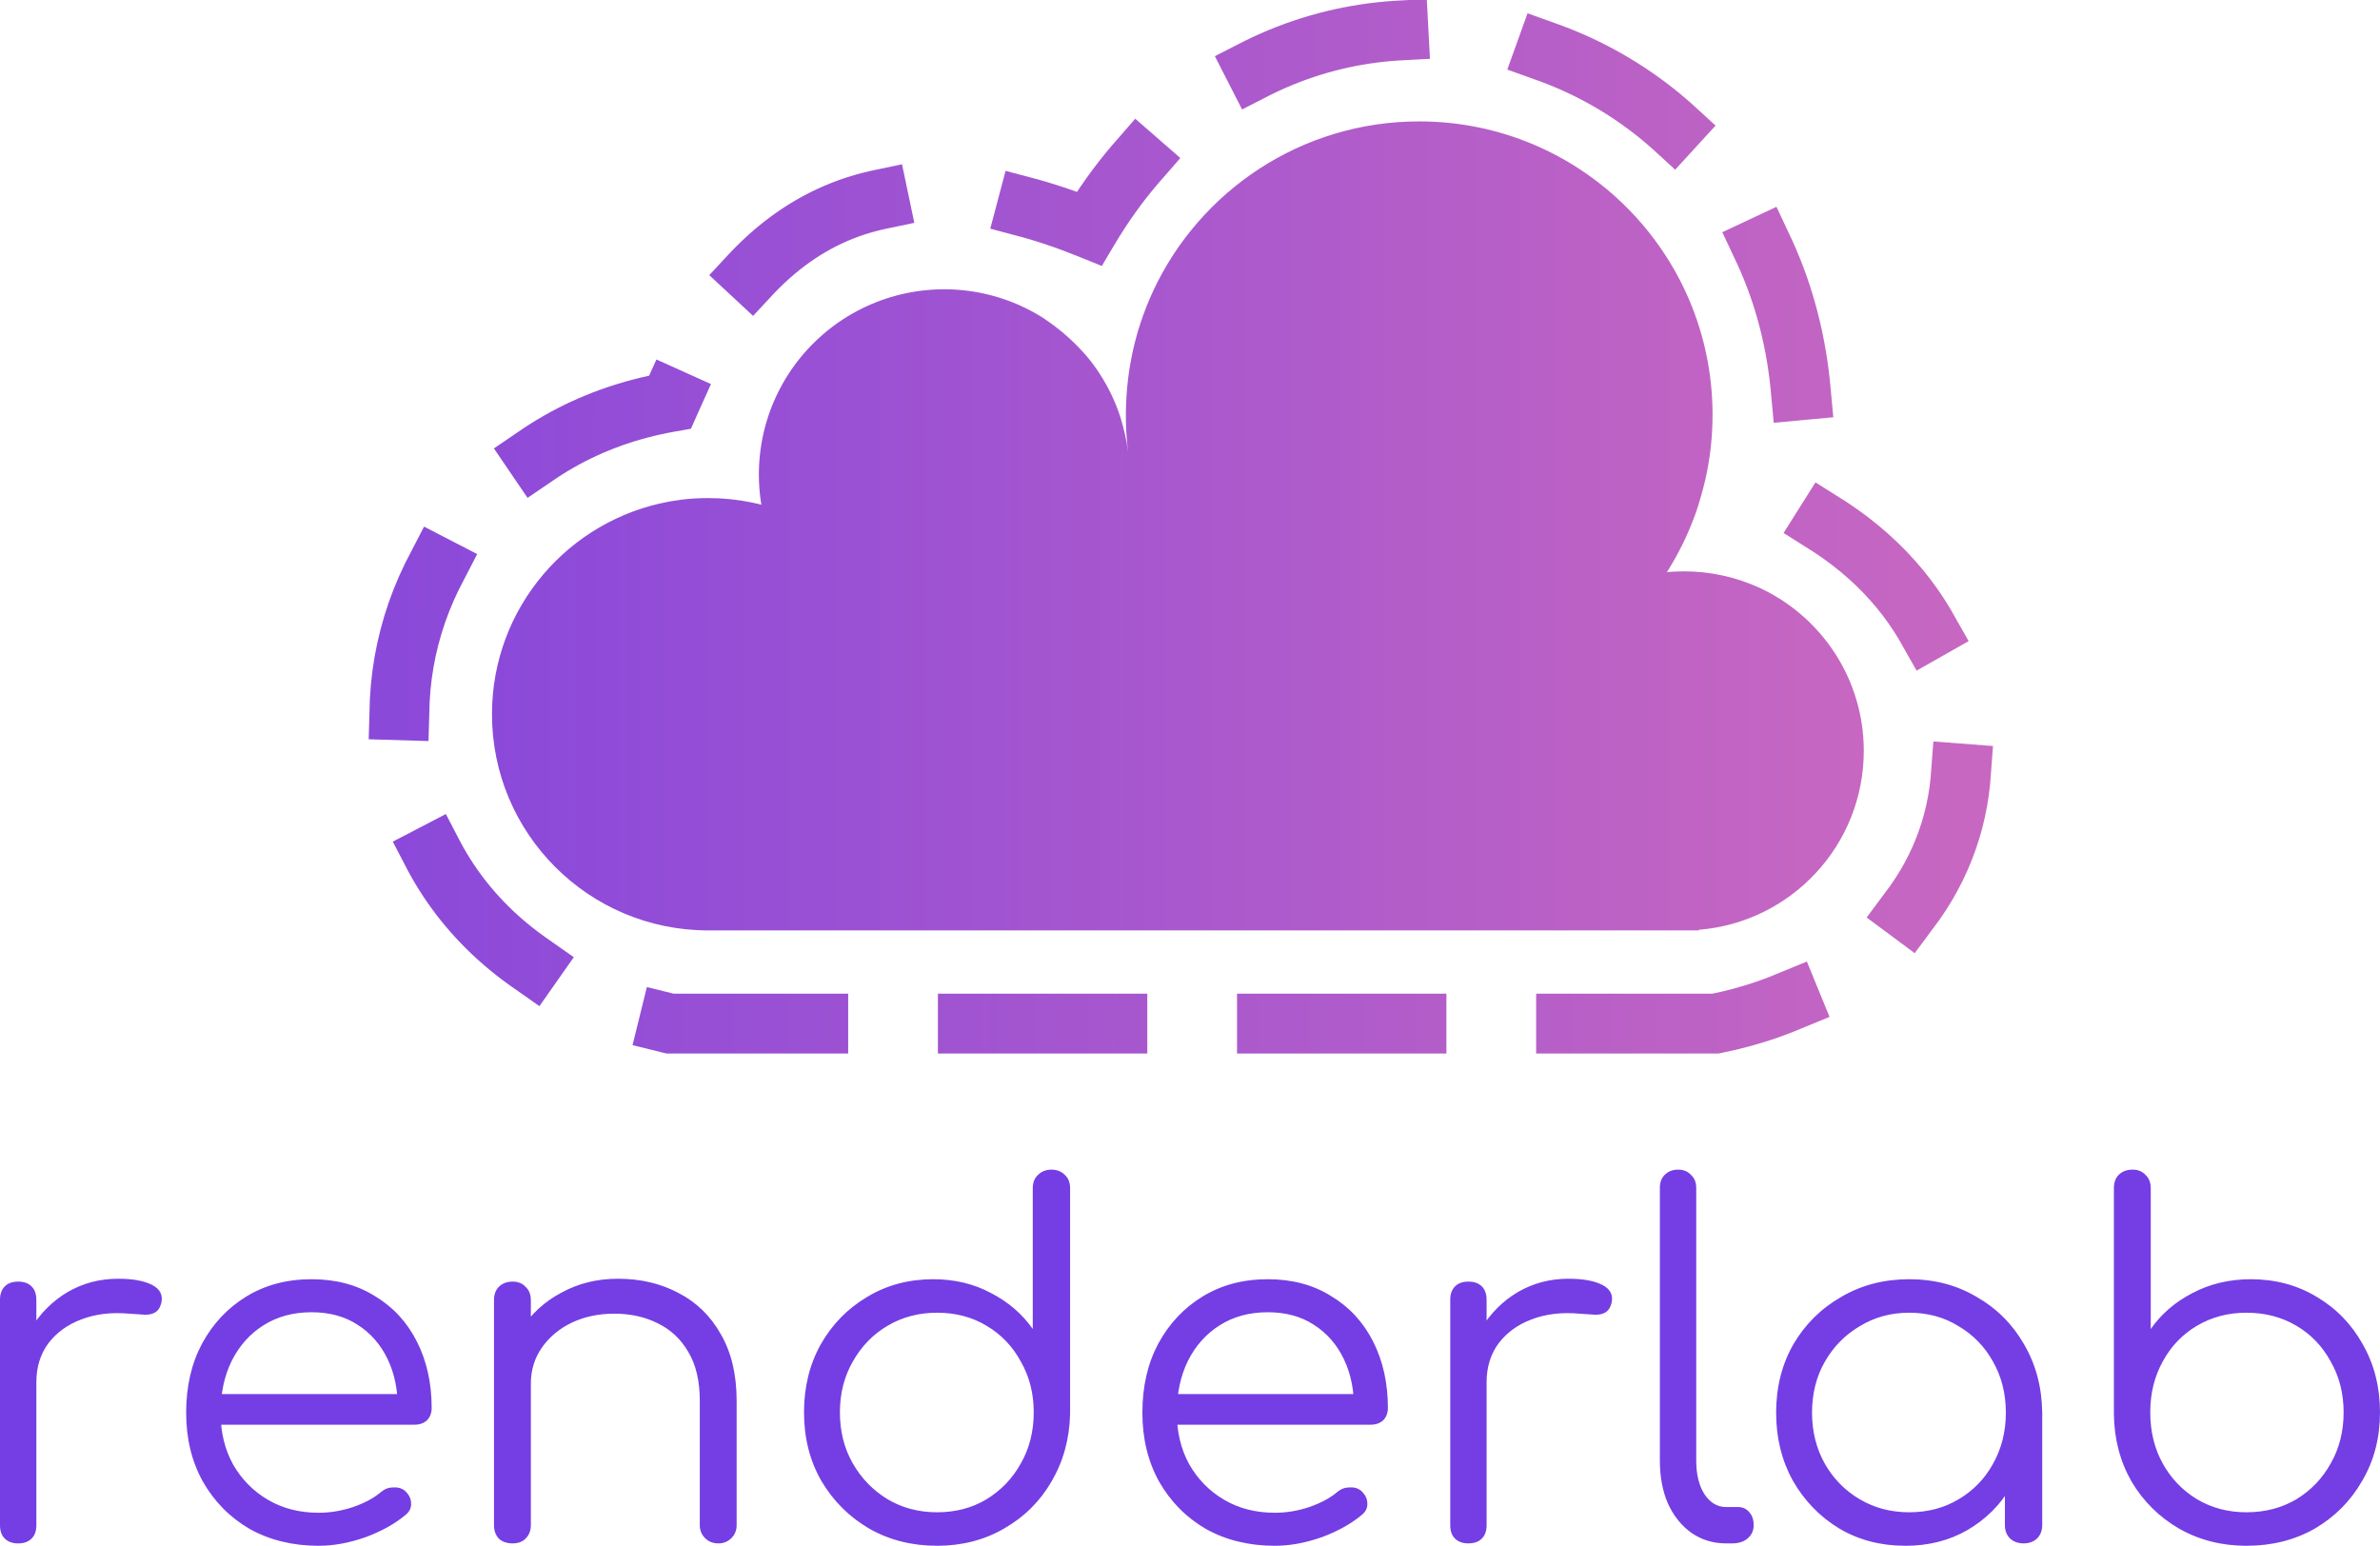
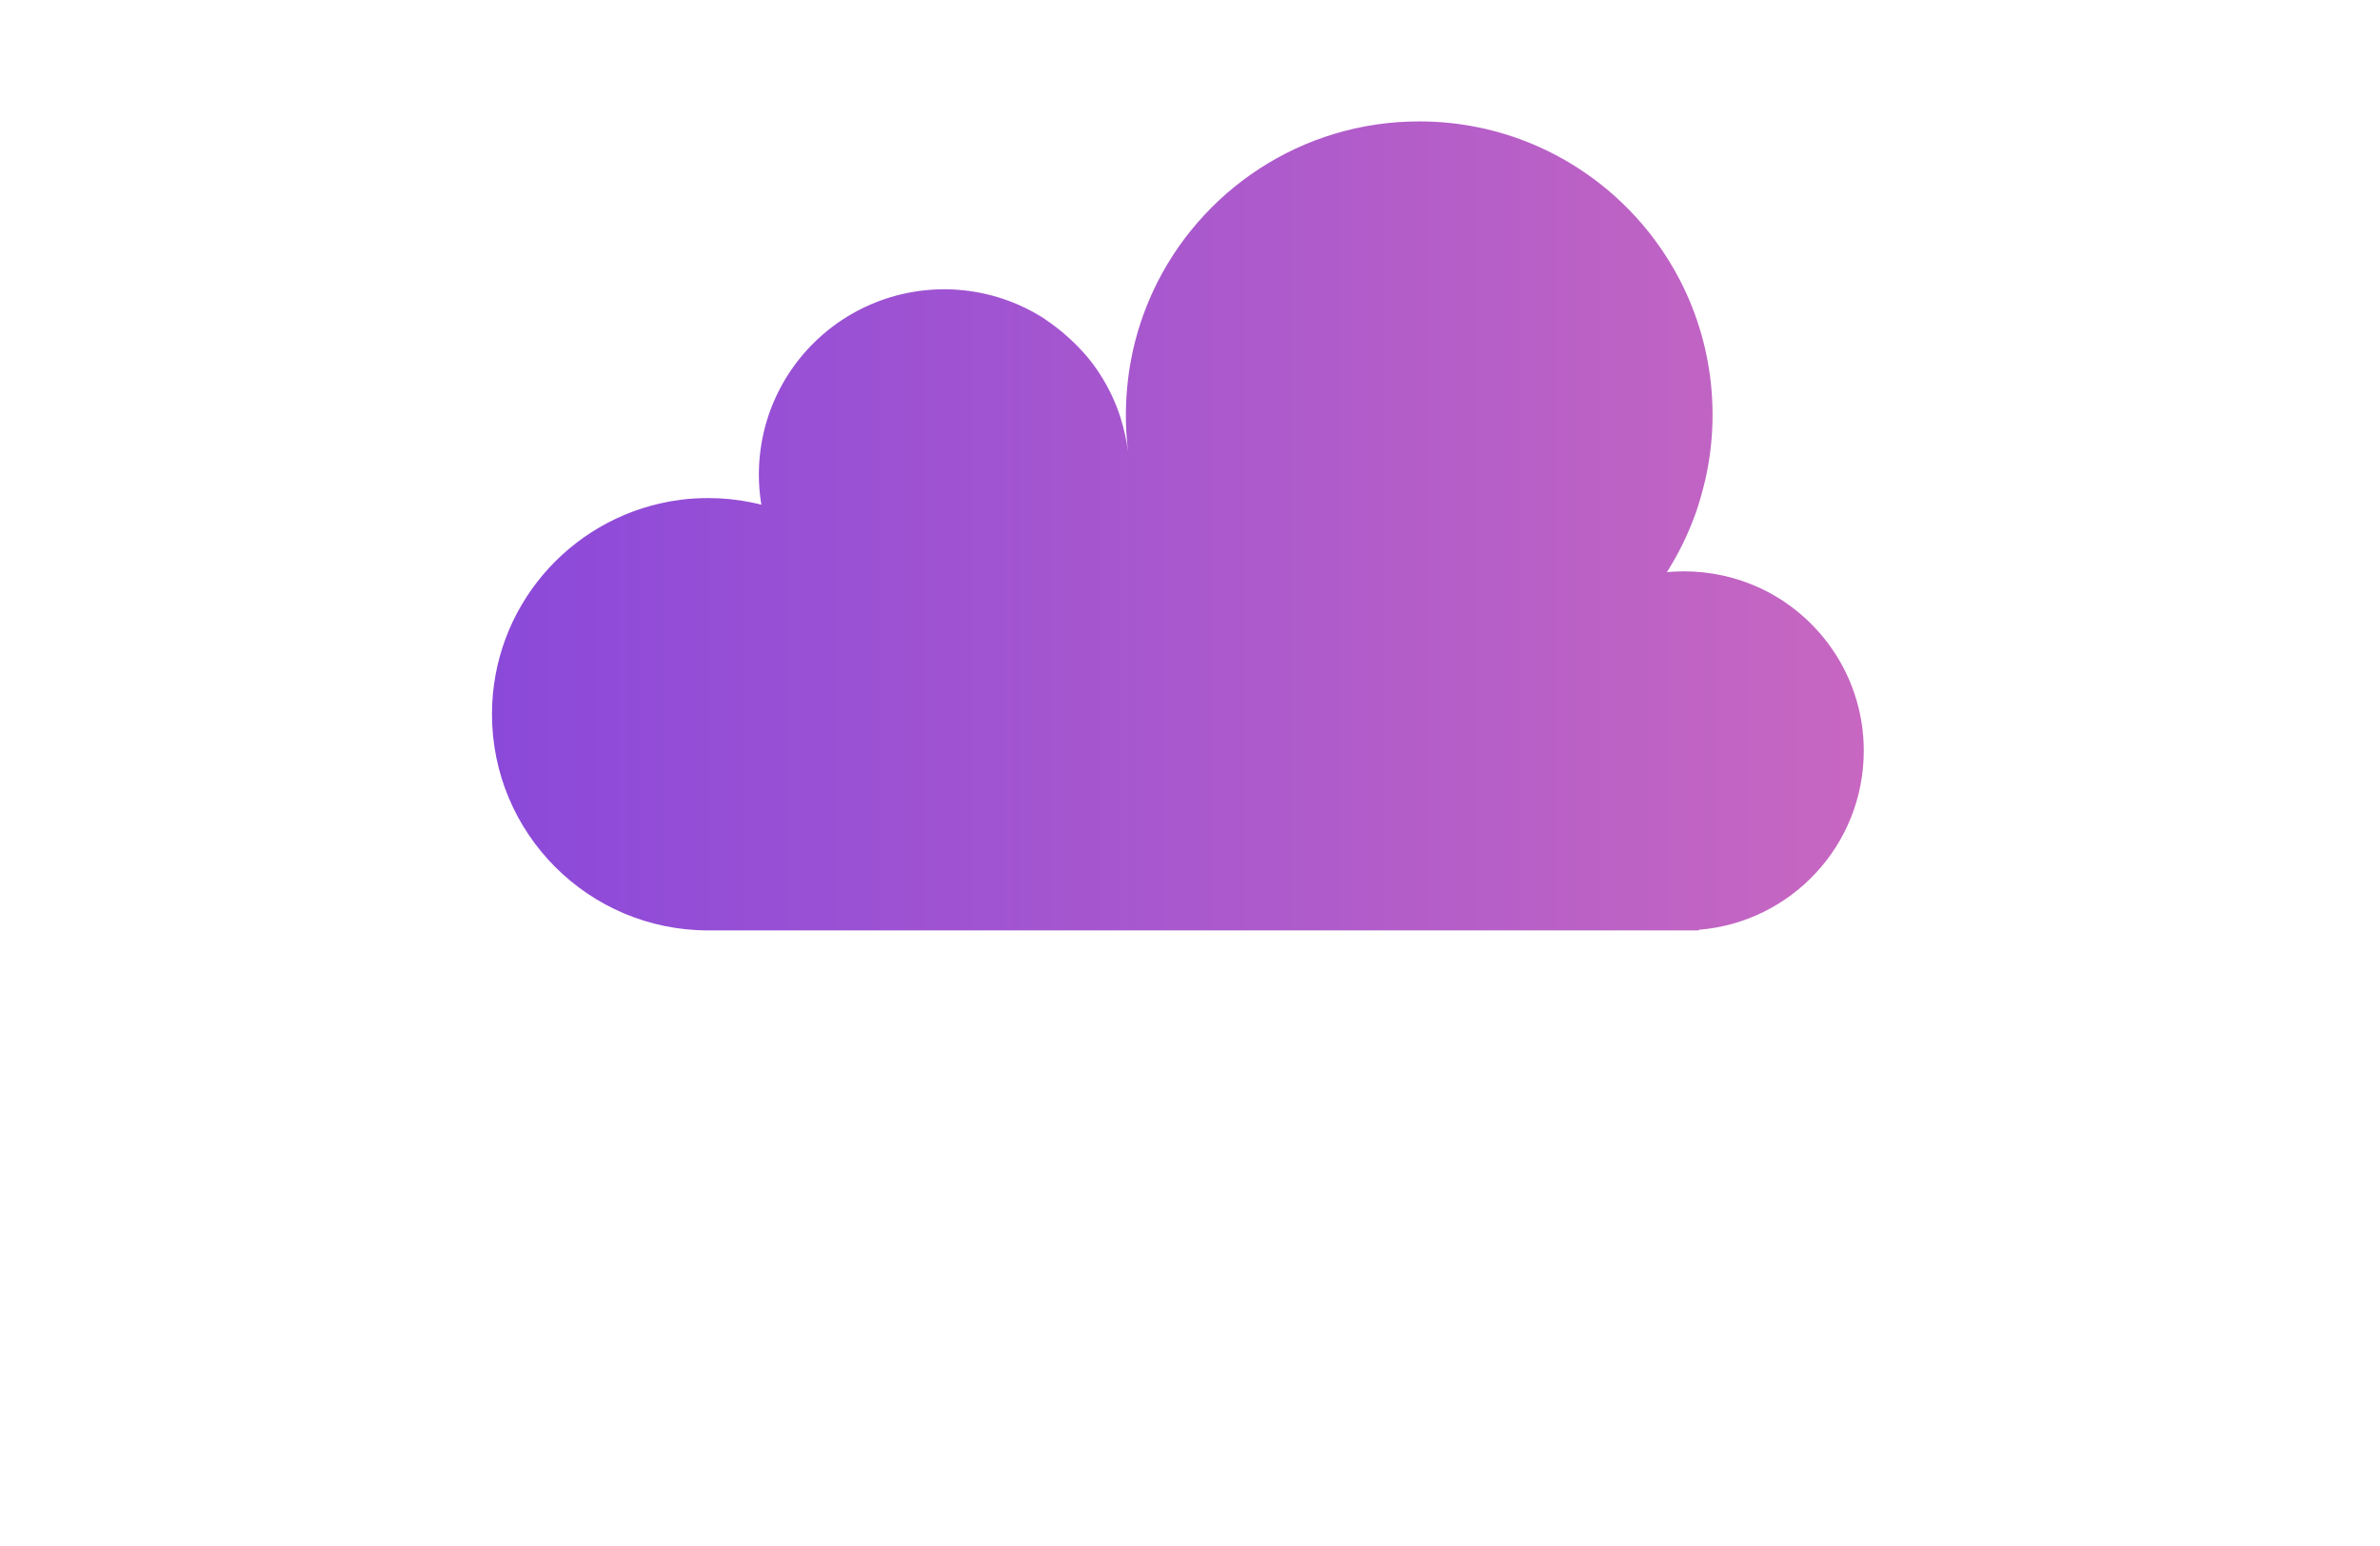
<svg xmlns="http://www.w3.org/2000/svg" fill="none" viewBox="52.24 99 397.84 258.4">
-   <path d="M54.799 330.04C54.959 326.733 55.812 323.773 57.359 321.16C58.959 318.547 61.012 316.493 63.519 315C66.079 313.507 68.906 312.76 71.999 312.76C74.452 312.76 76.346 313.107 77.679 313.8C79.012 314.493 79.519 315.507 79.199 316.84C78.986 317.64 78.612 318.173 78.079 318.44C77.599 318.707 76.986 318.813 76.239 318.76C75.546 318.707 74.746 318.653 73.839 318.6C70.852 318.333 68.186 318.653 65.839 319.56C63.546 320.413 61.706 321.747 60.319 323.56C58.986 325.373 58.319 327.533 58.319 330.04H54.799ZM55.279 357C54.319 357 53.572 356.733 53.039 356.2C52.506 355.667 52.239 354.92 52.239 353.96V316.28C52.239 315.32 52.506 314.573 53.039 314.04C53.572 313.507 54.319 313.24 55.279 313.24C56.239 313.24 56.986 313.507 57.519 314.04C58.052 314.573 58.319 315.32 58.319 316.28V353.96C58.319 354.92 58.052 355.667 57.519 356.2C56.986 356.733 56.239 357 55.279 357ZM105.517 357.4C101.197 357.4 97.357 356.467 93.997 354.6C90.69 352.68 88.077 350.04 86.157 346.68C84.29 343.32 83.357 339.48 83.357 335.16C83.357 330.787 84.237 326.947 85.997 323.64C87.81 320.28 90.29 317.64 93.437 315.72C96.583 313.8 100.21 312.84 104.317 312.84C108.37 312.84 111.89 313.773 114.877 315.64C117.917 317.453 120.263 319.987 121.917 323.24C123.57 326.493 124.397 330.2 124.397 334.36C124.397 335.213 124.13 335.907 123.597 336.44C123.063 336.92 122.37 337.16 121.517 337.16H87.517V332.04H122.157L118.717 334.52C118.77 331.427 118.21 328.653 117.037 326.2C115.863 323.747 114.183 321.827 111.997 320.44C109.863 319.053 107.303 318.36 104.317 318.36C101.277 318.36 98.61 319.08 96.317 320.52C94.023 321.96 92.237 323.96 90.957 326.52C89.73 329.027 89.117 331.907 89.117 335.16C89.117 338.413 89.81 341.293 91.197 343.8C92.637 346.307 94.583 348.28 97.037 349.72C99.49 351.16 102.317 351.88 105.517 351.88C107.437 351.88 109.357 351.56 111.277 350.92C113.25 350.227 114.823 349.373 115.997 348.36C116.583 347.88 117.25 347.64 117.997 347.64C118.743 347.587 119.383 347.773 119.917 348.2C120.61 348.84 120.957 349.533 120.957 350.28C121.01 351.027 120.717 351.667 120.077 352.2C118.317 353.693 116.077 354.947 113.357 355.96C110.637 356.92 108.023 357.4 105.517 357.4ZM172.337 357C171.431 357 170.684 356.707 170.097 356.12C169.511 355.533 169.217 354.813 169.217 353.96V333.16C169.217 329.853 168.577 327.133 167.297 325C166.071 322.867 164.364 321.267 162.177 320.2C160.044 319.133 157.617 318.6 154.897 318.6C152.284 318.6 149.911 319.107 147.777 320.12C145.697 321.133 144.044 322.52 142.817 324.28C141.591 326.04 140.977 328.04 140.977 330.28H136.577C136.684 326.92 137.591 323.933 139.297 321.32C141.004 318.653 143.271 316.573 146.097 315.08C148.924 313.533 152.071 312.76 155.537 312.76C159.324 312.76 162.711 313.56 165.697 315.16C168.684 316.707 171.031 319 172.737 322.04C174.497 325.08 175.377 328.787 175.377 333.16V353.96C175.377 354.813 175.084 355.533 174.497 356.12C173.911 356.707 173.191 357 172.337 357ZM137.937 357C136.977 357 136.204 356.733 135.617 356.2C135.084 355.613 134.817 354.867 134.817 353.96V316.36C134.817 315.4 135.084 314.653 135.617 314.12C136.204 313.533 136.977 313.24 137.937 313.24C138.844 313.24 139.564 313.533 140.097 314.12C140.684 314.653 140.977 315.4 140.977 316.36V353.96C140.977 354.867 140.684 355.613 140.097 356.2C139.564 356.733 138.844 357 137.937 357ZM208.878 357.4C204.664 357.4 200.878 356.44 197.518 354.52C194.158 352.547 191.491 349.88 189.518 346.52C187.598 343.16 186.638 339.347 186.638 335.08C186.638 330.867 187.571 327.08 189.438 323.72C191.358 320.36 193.944 317.72 197.198 315.8C200.451 313.827 204.131 312.84 208.238 312.84C211.811 312.84 215.038 313.613 217.918 315.16C220.798 316.653 223.118 318.653 224.878 321.16V297.64C224.878 296.68 225.171 295.933 225.758 295.4C226.344 294.813 227.091 294.52 227.998 294.52C228.904 294.52 229.651 294.813 230.238 295.4C230.824 295.933 231.118 296.68 231.118 297.64V335.4C231.011 339.56 229.971 343.32 227.998 346.68C226.078 349.987 223.438 352.6 220.078 354.52C216.771 356.44 213.038 357.4 208.878 357.4ZM208.878 351.8C211.971 351.8 214.718 351.08 217.118 349.64C219.571 348.147 221.491 346.147 222.878 343.64C224.318 341.133 225.038 338.28 225.038 335.08C225.038 331.933 224.318 329.107 222.878 326.6C221.491 324.04 219.571 322.04 217.118 320.6C214.718 319.16 211.971 318.44 208.878 318.44C205.838 318.44 203.091 319.16 200.638 320.6C198.184 322.04 196.238 324.04 194.798 326.6C193.358 329.107 192.638 331.933 192.638 335.08C192.638 338.28 193.358 341.133 194.798 343.64C196.238 346.147 198.184 348.147 200.638 349.64C203.091 351.08 205.838 351.8 208.878 351.8ZM265.36 357.4C261.04 357.4 257.2 356.467 253.84 354.6C250.534 352.68 247.92 350.04 246 346.68C244.134 343.32 243.2 339.48 243.2 335.16C243.2 330.787 244.08 326.947 245.84 323.64C247.654 320.28 250.134 317.64 253.28 315.72C256.427 313.8 260.054 312.84 264.16 312.84C268.214 312.84 271.734 313.773 274.72 315.64C277.76 317.453 280.107 319.987 281.76 323.24C283.414 326.493 284.24 330.2 284.24 334.36C284.24 335.213 283.974 335.907 283.44 336.44C282.907 336.92 282.214 337.16 281.36 337.16H247.36V332.04H282L278.56 334.52C278.614 331.427 278.054 328.653 276.88 326.2C275.707 323.747 274.027 321.827 271.84 320.44C269.707 319.053 267.147 318.36 264.16 318.36C261.12 318.36 258.454 319.08 256.16 320.52C253.867 321.96 252.08 323.96 250.8 326.52C249.574 329.027 248.96 331.907 248.96 335.16C248.96 338.413 249.654 341.293 251.04 343.8C252.48 346.307 254.427 348.28 256.88 349.72C259.334 351.16 262.16 351.88 265.36 351.88C267.28 351.88 269.2 351.56 271.12 350.92C273.094 350.227 274.667 349.373 275.84 348.36C276.427 347.88 277.094 347.64 277.84 347.64C278.587 347.587 279.227 347.773 279.76 348.2C280.454 348.84 280.8 349.533 280.8 350.28C280.854 351.027 280.56 351.667 279.92 352.2C278.16 353.693 275.92 354.947 273.2 355.96C270.48 356.92 267.867 357.4 265.36 357.4ZM297.221 330.04C297.381 326.733 298.234 323.773 299.781 321.16C301.381 318.547 303.434 316.493 305.941 315C308.501 313.507 311.328 312.76 314.421 312.76C316.874 312.76 318.768 313.107 320.101 313.8C321.434 314.493 321.941 315.507 321.621 316.84C321.408 317.64 321.034 318.173 320.501 318.44C320.021 318.707 319.408 318.813 318.661 318.76C317.968 318.707 317.168 318.653 316.261 318.6C313.274 318.333 310.608 318.653 308.261 319.56C305.968 320.413 304.128 321.747 302.741 323.56C301.408 325.373 300.741 327.533 300.741 330.04H297.221ZM297.701 357C296.741 357 295.994 356.733 295.461 356.2C294.928 355.667 294.661 354.92 294.661 353.96V316.28C294.661 315.32 294.928 314.573 295.461 314.04C295.994 313.507 296.741 313.24 297.701 313.24C298.661 313.24 299.408 313.507 299.941 314.04C300.474 314.573 300.741 315.32 300.741 316.28V353.96C300.741 354.92 300.474 355.667 299.941 356.2C299.408 356.733 298.661 357 297.701 357ZM340.742 357C338.608 357 336.688 356.413 334.982 355.24C333.328 354.067 332.022 352.44 331.062 350.36C330.155 348.28 329.702 345.88 329.702 343.16V297.56C329.702 296.653 329.968 295.933 330.502 295.4C331.088 294.813 331.835 294.52 332.742 294.52C333.648 294.52 334.368 294.813 334.902 295.4C335.488 295.933 335.782 296.653 335.782 297.56V343.16C335.782 345.453 336.235 347.32 337.142 348.76C338.102 350.2 339.302 350.92 340.742 350.92H342.742C343.542 350.92 344.182 351.213 344.662 351.8C345.142 352.333 345.382 353.053 345.382 353.96C345.382 354.867 345.035 355.613 344.342 356.2C343.702 356.733 342.848 357 341.782 357H340.742ZM370.738 357.4C366.631 357.4 362.951 356.44 359.698 354.52C356.444 352.547 353.858 349.88 351.938 346.52C350.071 343.16 349.138 339.373 349.138 335.16C349.138 330.893 350.098 327.08 352.018 323.72C353.991 320.36 356.658 317.72 360.018 315.8C363.378 313.827 367.164 312.84 371.378 312.84C375.591 312.84 379.351 313.827 382.658 315.8C386.018 317.72 388.658 320.36 390.578 323.72C392.551 327.08 393.564 330.893 393.618 335.16L391.138 337.08C391.138 340.92 390.231 344.387 388.418 347.48C386.658 350.52 384.231 352.947 381.138 354.76C378.098 356.52 374.631 357.4 370.738 357.4ZM371.378 351.8C374.471 351.8 377.218 351.08 379.618 349.64C382.071 348.2 383.991 346.227 385.378 343.72C386.818 341.16 387.538 338.307 387.538 335.16C387.538 331.96 386.818 329.107 385.378 326.6C383.991 324.093 382.071 322.12 379.618 320.68C377.218 319.187 374.471 318.44 371.378 318.44C368.338 318.44 365.591 319.187 363.138 320.68C360.684 322.12 358.738 324.093 357.298 326.6C355.858 329.107 355.138 331.96 355.138 335.16C355.138 338.307 355.858 341.16 357.298 343.72C358.738 346.227 360.684 348.2 363.138 349.64C365.591 351.08 368.338 351.8 371.378 351.8ZM390.498 357C389.591 357 388.844 356.733 388.258 356.2C387.671 355.613 387.378 354.867 387.378 353.96V340.28L388.898 333.96L393.618 335.16V353.96C393.618 354.867 393.324 355.613 392.738 356.2C392.151 356.733 391.404 357 390.498 357ZM427.758 357.4C423.598 357.4 419.838 356.44 416.478 354.52C413.172 352.6 410.532 349.987 408.558 346.68C406.638 343.32 405.652 339.56 405.598 335.4V297.64C405.598 296.68 405.865 295.933 406.398 295.4C406.985 294.813 407.758 294.52 408.718 294.52C409.625 294.52 410.345 294.813 410.878 295.4C411.465 295.933 411.758 296.68 411.758 297.64V321.16C413.518 318.653 415.838 316.653 418.718 315.16C421.652 313.613 424.905 312.84 428.478 312.84C432.585 312.84 436.265 313.827 439.518 315.8C442.772 317.72 445.332 320.36 447.198 323.72C449.118 327.08 450.078 330.867 450.078 335.08C450.078 339.347 449.092 343.16 447.118 346.52C445.198 349.88 442.558 352.547 439.198 354.52C435.838 356.44 432.025 357.4 427.758 357.4ZM427.758 351.8C430.852 351.8 433.625 351.08 436.078 349.64C438.532 348.147 440.452 346.147 441.838 343.64C443.278 341.133 443.998 338.28 443.998 335.08C443.998 331.933 443.278 329.107 441.838 326.6C440.452 324.04 438.532 322.04 436.078 320.6C433.625 319.16 430.852 318.44 427.758 318.44C424.718 318.44 421.972 319.16 419.518 320.6C417.065 322.04 415.145 324.04 413.758 326.6C412.372 329.107 411.678 331.933 411.678 335.08C411.678 338.28 412.372 341.133 413.758 343.64C415.145 346.147 417.065 348.147 419.518 349.64C421.972 351.08 424.718 351.8 427.758 351.8Z" fill="#743EE4" />
  <path fill-rule="evenodd" clip-rule="evenodd" d="M337.307 179.152C338.096 175.676 338.51 172.053 338.51 168.34C338.51 141.253 316.556 119.294 289.475 119.294C269.77 119.294 252.784 130.912 244.982 147.678L244.988 147.684L244.672 148.369L244.523 148.712L244.373 149.06C241.471 155.852 240.143 163.153 240.497 170.995L240.508 171.057V171.185L240.516 171.289L240.521 171.381L240.53 171.46C240.6 172.507 240.687 173.538 240.821 174.569C240.559 172.634 240.137 170.724 239.558 168.86L239.425 168.446L239.417 168.405L239.281 168.033L239.205 167.793L239.142 167.633L238.998 167.233L238.976 167.176L238.843 166.839L238.732 166.569L238.683 166.444C237.731 164.16 236.51 161.998 235.046 160.003L234.915 159.826L234.804 159.677L234.551 159.356L234.521 159.315L234.295 159.04L234.124 158.817L234.037 158.725L233.776 158.409C231.773 156.104 229.473 154.074 226.937 152.373L226.945 152.357C223.032 149.815 218.594 148.19 213.965 147.603C209.335 147.017 204.632 147.483 200.208 148.968C195.784 150.453 191.752 152.918 188.414 156.179C185.076 159.44 182.518 163.413 180.93 167.801L180.84 168.054L180.756 168.299L180.726 168.392L180.669 168.552C179.088 173.323 178.689 178.407 179.507 183.366L179.458 183.355L179.328 183.328L179.216 183.298H179.194L179.056 183.257L178.974 183.227L178.93 183.222L178.805 183.186L178.726 183.175L178.672 183.17L177.992 183.015V183.009L177.859 182.988C175.477 182.501 173.052 182.257 170.621 182.261C169.065 182.261 167.525 182.346 166.021 182.542L166.013 182.552L164.326 182.803L164.223 182.824C147.304 185.855 134.479 200.614 134.479 218.39C134.479 238.35 150.655 254.531 170.621 254.531V254.526H336.241L336.217 254.425C351.656 253.177 363.788 240.273 363.788 224.51C363.788 212.688 356.944 202.458 347.005 197.57L346.787 197.469L346.776 197.448L346.529 197.342C342.536 195.476 338.182 194.509 333.774 194.51C332.991 194.51 332.188 194.543 331.41 194.594H331.397L331.318 194.605L331.228 194.611L331.136 194.621L331.046 194.627L330.953 194.632L330.874 194.649L331.019 194.42L331.103 194.292L331.16 194.192C332.934 191.329 334.409 188.292 335.561 185.128L335.624 184.973L335.708 184.729L335.852 184.315L335.877 184.236C336.426 182.574 336.897 180.869 337.307 179.152Z" fill="url(#paint1_linear_109_2)" />
-   <path d="M339.021 270.108H164.245C99.461 254.79 108.547 175.999 164.245 166.209C179.272 132.228 202.875 124.49 234.316 137.214C271.494 74.783 363.496 106.011 352.713 183.928C393.869 205.027 388.185 260.226 339.021 270.108Z" stroke="url(#paint2_linear_109_2)" stroke-width="10" stroke-linecap="square" stroke-dasharray="25 25" />
  <defs>
    <linearGradient id="paint0_linear_109_2" x1="61.702" y1="401" x2="431.915" y2="401" gradientUnits="userSpaceOnUse">
      <stop stop-color="#8B49DA" />
      <stop offset="1" stop-color="#C767C1" />
    </linearGradient>
    <linearGradient id="paint1_linear_109_2" x1="134.479" y1="119.294" x2="363.788" y2="119.294" gradientUnits="userSpaceOnUse">
      <stop stop-color="#8B49DA" />
      <stop offset="1" stop-color="#C767C1" />
    </linearGradient>
    <linearGradient id="paint2_linear_109_2" x1="118.336" y1="217.756" x2="380.902" y2="219.367" gradientUnits="userSpaceOnUse">
      <stop stop-color="#8B49DA" />
      <stop offset="1" stop-color="#C767C1" />
    </linearGradient>
  </defs>
</svg>